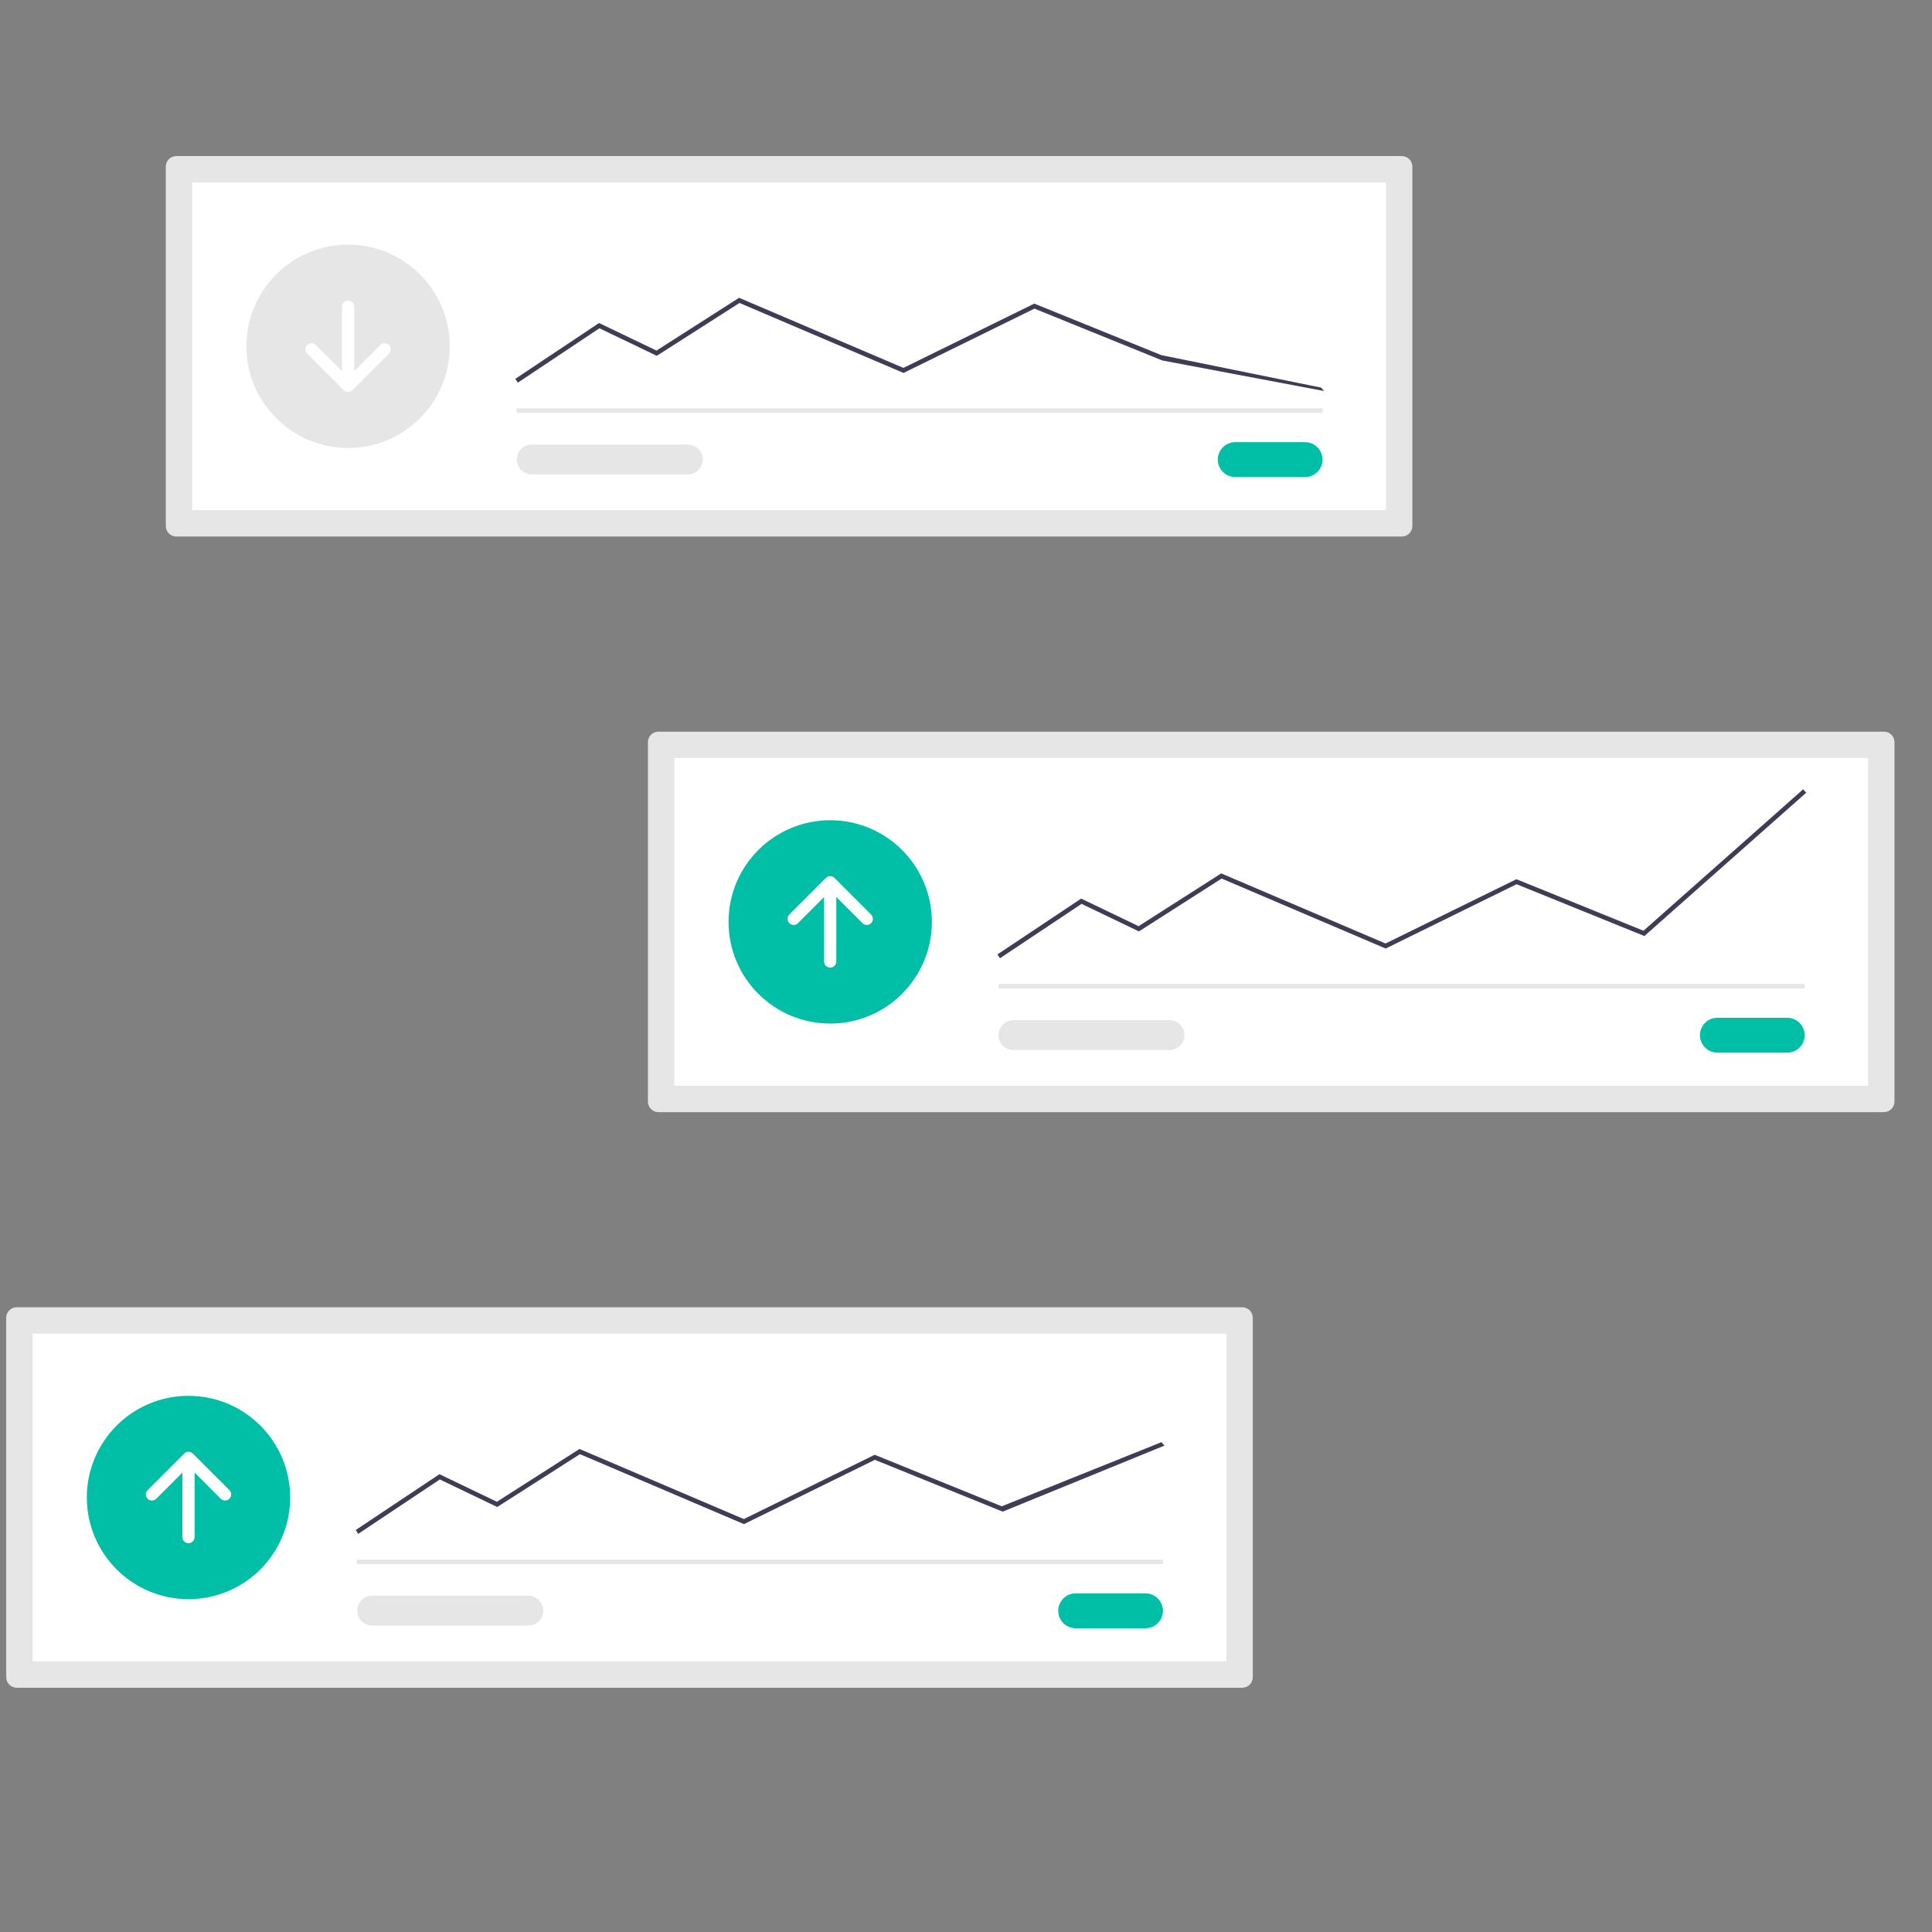
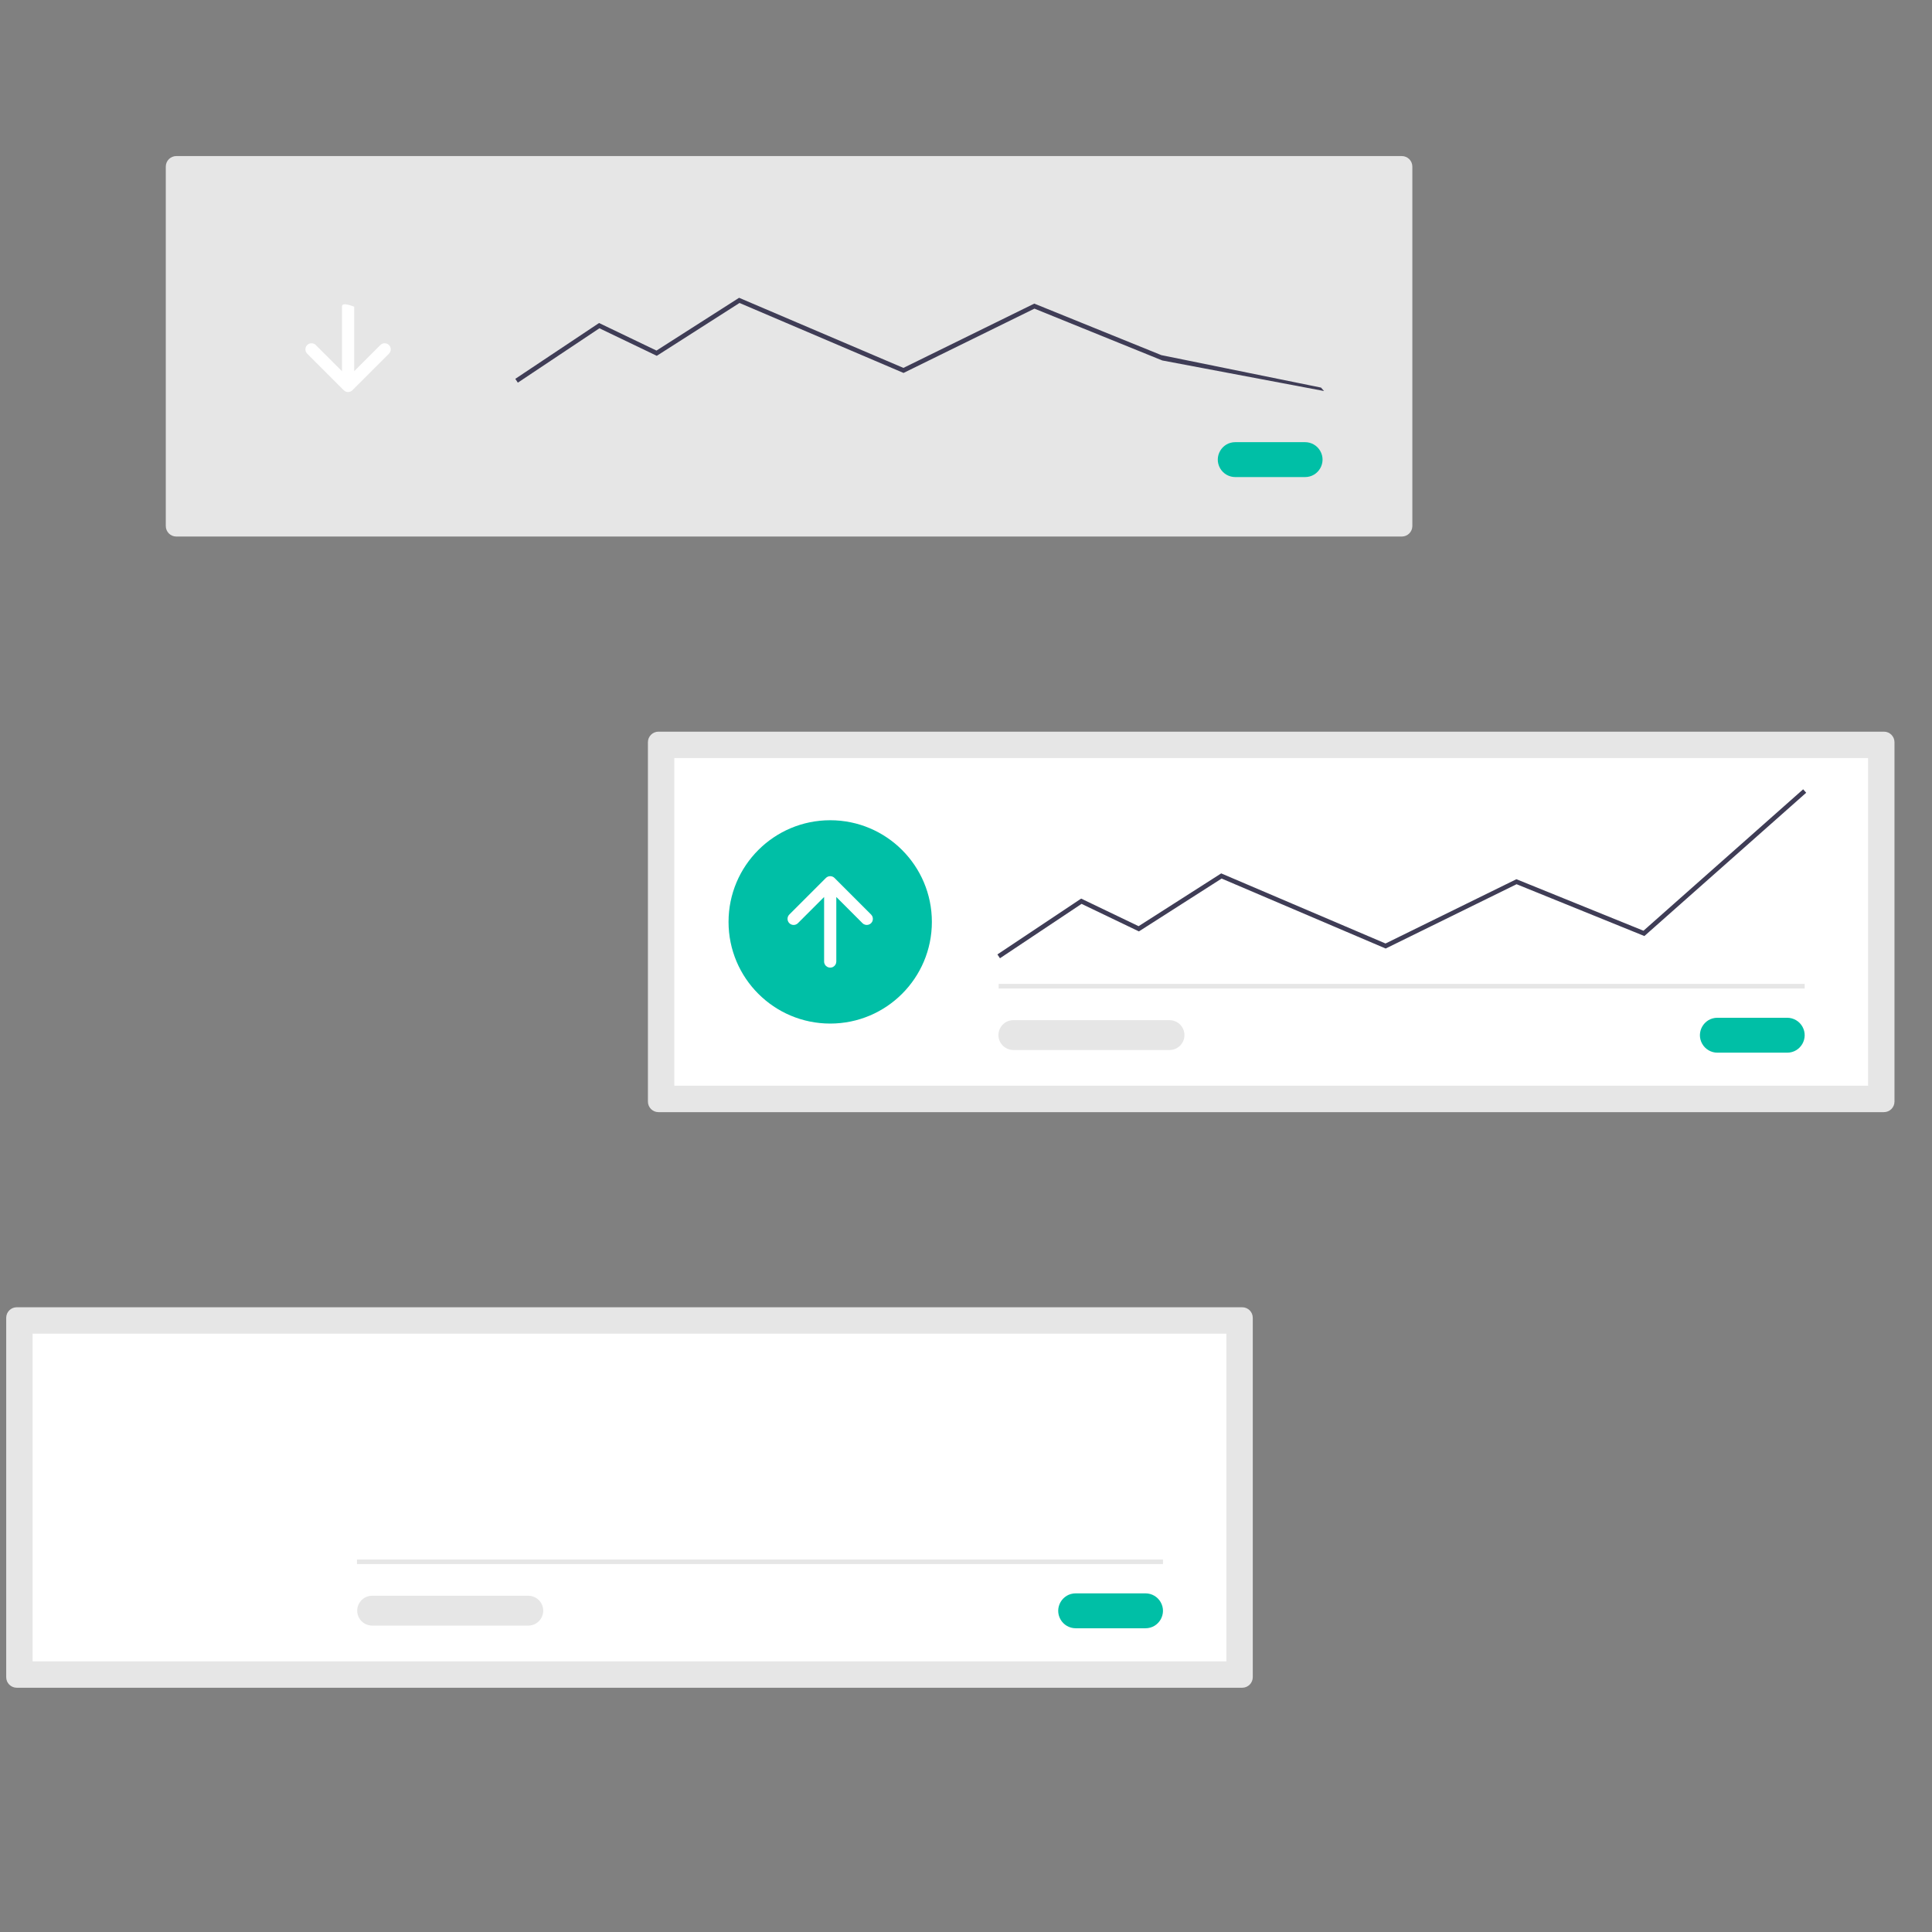
<svg xmlns="http://www.w3.org/2000/svg" viewBox="0 0 500 500">
  <rect x="0" y="0" width="500" height="500" fill="#808080" stroke="none" />
  <defs />
  <path id="a9fff5a8-4449-4722-8691-2681997674a8-186" data-name="fc914514-1042-4f3e-9382-2a2bd3a05a2f" d="M 45.633 40.391 C 44.127 40.392 42.907 41.612 42.906 43.118 L 42.906 136.13 C 42.907 137.635 44.127 138.855 45.633 138.857 L 362.789 138.857 C 364.294 138.855 365.514 137.635 365.516 136.13 L 365.516 43.118 C 365.514 41.612 364.294 40.392 362.789 40.391 L 45.633 40.391 Z" fill="#e6e6e6" />
-   <path id="ef08fdaa-4829-440e-93ff-da8e736c3be7-187" data-name="fc60a940-5b5f-47e1-886f-8b9349204f05" d="M 49.739 132.024 L 358.681 132.024 L 358.681 47.224 L 49.739 47.224 L 49.739 132.024 Z" fill="#fff" />
  <path id="f7452840-914d-46a1-ae61-ea1c2fc2d2a5-188" data-name="b37dca77-34e7-4938-924b-74ea49a8e34b" d="M 319.685 114.431 C 316.207 114.431 314.034 118.195 315.772 121.207 C 316.579 122.605 318.071 123.466 319.685 123.466 L 337.754 123.466 C 341.231 123.466 343.405 119.701 341.666 116.689 C 340.859 115.292 339.368 114.431 337.754 114.431 L 319.685 114.431 Z" fill="#00bfa6" />
-   <rect id="b2c9f911-15af-4e19-9f72-89a224d6cf2b" data-name="a114a1b8-363a-4115-bcea-0275bda15cb1" x="133.683" y="105.669" width="208.588" height="1.189" fill="#e6e6e6" />
  <circle id="a570d7cb-c53f-47e1-9372-81d6b1f4b9cc" data-name="fd059875-cd6f-429e-81eb-c199f1a3d666" cx="90.082" cy="89.624" r="26.311" fill="#e6e6e6" />
  <path id="a3321d5c-167e-43b0-8c0e-18df1c8c5ae5-189" data-name="ad693766-5e26-437f-8d3d-58ce33ee9e84" d="M 134.016 99.032 L 133.357 98.043 L 155.032 83.593 L 169.895 90.728 L 191.274 77.069 L 191.563 77.192 L 233.803 95.211 L 267.67 78.574 L 300.557 91.907 L 341.88 100.307 L 342.668 101.197 L 300.793 93.286 L 267.716 79.875 L 233.836 96.517 L 191.384 78.408 L 169.976 92.085 L 155.126 84.957 L 134.016 99.032 Z" fill="#3f3d56" />
-   <path id="f7b9bcea-10c4-4c80-b4a6-3d8e323f573e-190" data-name="ff424c2d-4733-4249-9b35-4eb43ebe2556" d="M 137.547 115.054 C 134.573 115.102 132.767 118.35 134.295 120.901 C 134.981 122.047 136.211 122.757 137.547 122.779 L 177.957 122.779 C 180.93 122.823 182.836 119.631 181.387 117.034 C 180.716 115.832 179.457 115.078 178.08 115.054 C 178.039 115.053 177.998 115.053 177.957 115.054 L 137.547 115.054 Z" fill="#e6e6e6" />
-   <path d="M 100.666 89.297 C 100.05 88.681 99.051 88.681 98.434 89.297 L 91.66 96.071 L 91.66 79.367 C 91.65 78.152 90.329 77.404 89.282 78.02 C 88.804 78.302 88.509 78.813 88.505 79.367 L 88.505 96.071 L 81.731 89.297 C 80.872 88.438 79.405 88.83 79.091 90.004 C 78.945 90.546 79.099 91.124 79.493 91.523 L 79.499 91.528 L 88.967 100.996 C 89.583 101.612 90.582 101.612 91.198 100.996 L 100.666 91.528 C 101.282 90.912 101.282 89.913 100.666 89.297 Z" fill="#fff" />
+   <path d="M 100.666 89.297 C 100.05 88.681 99.051 88.681 98.434 89.297 L 91.66 96.071 L 91.66 79.367 C 88.804 78.302 88.509 78.813 88.505 79.367 L 88.505 96.071 L 81.731 89.297 C 80.872 88.438 79.405 88.83 79.091 90.004 C 78.945 90.546 79.099 91.124 79.493 91.523 L 79.499 91.528 L 88.967 100.996 C 89.583 101.612 90.582 101.612 91.198 100.996 L 100.666 91.528 C 101.282 90.912 101.282 89.913 100.666 89.297 Z" fill="#fff" />
  <path id="f7c5b60e-33a7-4042-9d2c-5c8c9116b84c-191" data-name="ebf544e0-cedc-491d-9ace-ce79788cc3b4" d="M 170.408 189.354 C 168.902 189.355 167.682 190.575 167.681 192.081 L 167.681 285.093 C 167.682 286.598 168.902 287.818 170.408 287.82 L 487.565 287.82 C 489.07 287.818 490.29 286.598 490.292 285.093 L 490.292 192.081 C 490.29 190.575 489.07 189.355 487.565 189.354 L 170.408 189.354 Z" fill="#e6e6e6" />
  <path id="a8273e4e-93d2-47bb-9b17-df51a96534af-192" data-name="f05ecdaf-6a8f-49c4-b8a7-f7e5ce9efcf7" d="M 174.515 280.987 L 483.458 280.987 L 483.458 196.187 L 174.515 196.187 L 174.515 280.987 Z" fill="#fff" />
  <path id="a87d1795-16f3-4774-9768-c375c1bdbb9e-193" data-name="a9f7bc9d-00a6-4157-bba1-ffc7ec111a68" d="M 444.461 263.396 C 440.983 263.396 438.809 267.16 440.548 270.172 C 441.355 271.57 442.847 272.431 444.461 272.431 L 462.528 272.431 C 466.005 272.431 468.179 268.666 466.44 265.654 C 465.633 264.257 464.142 263.396 462.528 263.396 L 444.461 263.396 Z" fill="#00bfa6" />
  <rect id="b60d1a48-178f-4eb5-a9a3-9e4316169c72" data-name="a15d3d52-efbb-4636-8d15-228635c5d6e5" x="258.459" y="254.633" width="208.588" height="1.189" fill="#e6e6e6" />
  <circle id="f066d7d6-19fd-468d-830f-1318b53822b2" data-name="e4ee77d8-efe6-4a2a-a3ed-71b8f3ee957e" cx="214.857" cy="238.588" r="26.311" fill="#00bfa6" />
  <path id="fcead4ff-5625-4c61-90c0-6a9c2def1900-194" data-name="fc1c89ac-2b6e-4831-b128-0ac2ab1fa850" d="M 258.79 247.996 L 258.13 247.007 L 279.805 232.557 L 294.669 239.692 L 316.048 226.033 L 316.337 226.156 L 358.576 244.175 L 392.444 227.538 L 425.331 240.87 L 466.654 204.27 L 467.442 205.16 L 425.566 242.246 L 392.489 228.836 L 358.61 245.478 L 316.158 227.369 L 294.751 241.046 L 279.905 233.921 L 258.79 247.996 Z" fill="#3f3d56" />
  <path id="b25442e4-8332-4a87-9c30-01930e0b437c-195" data-name="bd690ac4-3df0-4871-95d5-adaa934b7c24" d="M 262.323 264.017 C 259.349 263.968 257.438 267.157 258.883 269.756 C 259.554 270.962 260.817 271.719 262.197 271.742 C 262.239 271.742 262.281 271.742 262.323 271.742 L 302.733 271.742 C 305.706 271.694 307.512 268.445 305.984 265.894 C 305.298 264.748 304.068 264.038 302.733 264.017 L 262.323 264.017 Z" fill="#e6e6e6" />
  <path d="M 204.274 238.914 C 204.89 239.531 205.889 239.531 206.506 238.915 L 206.506 238.914 L 213.28 232.141 L 213.28 248.844 C 213.28 250.059 214.595 250.818 215.647 250.211 C 216.135 249.929 216.435 249.408 216.435 248.844 L 216.435 232.141 L 223.209 238.914 C 224.068 239.773 225.535 239.381 225.849 238.207 C 225.995 237.663 225.84 237.082 225.441 236.683 L 215.973 227.215 C 215.357 226.599 214.358 226.599 213.742 227.215 L 204.274 236.683 C 203.658 237.299 203.658 238.298 204.274 238.914 Z" fill="#fff" />
  <path id="f3e6157c-e0fb-4525-9ebd-9efe95b1618f-196" data-name="b1a491a7-739b-4f1f-bff8-dbf70f6892c8" d="M 4.334 338.318 C 2.828 338.319 1.608 339.539 1.607 341.045 L 1.607 434.057 C 1.608 435.562 2.828 436.782 4.334 436.784 L 321.49 436.784 C 322.995 436.782 324.215 435.562 324.217 434.057 L 324.217 341.045 C 324.215 339.539 322.995 338.319 321.49 338.318 L 4.334 338.318 Z" fill="#e6e6e6" />
  <path id="b96defd0-9a2c-4c45-aa8c-b5fd1840c319-197" data-name="acd48b1a-d10a-4276-b388-f016adebff0c" d="M 8.441 429.951 L 317.384 429.951 L 317.384 345.151 L 8.441 345.151 L 8.441 429.951 Z" fill="#fff" />
  <path id="a2204f79-048d-45a5-9dbf-3ca685e385ac-198" data-name="bed21912-b6c9-41df-a59b-963435bac71a" d="M 278.386 412.359 C 274.908 412.359 272.735 416.123 274.473 419.135 C 275.28 420.533 276.772 421.394 278.386 421.394 L 296.455 421.394 C 299.932 421.394 302.106 417.629 300.367 414.617 C 299.56 413.22 298.069 412.359 296.455 412.359 L 278.386 412.359 Z" fill="#00bfa6" />
  <rect id="ece8f467-8c57-41a5-b787-946f11f73852" data-name="a26455fb-834b-4368-afb2-80d86a75d46a" x="92.384" y="403.597" width="208.588" height="1.189" fill="#e6e6e6" />
-   <circle id="acd23665-8915-4d62-9edc-4433a6bf124b" data-name="f17c58cd-37a1-42e1-9e5f-26c2ec8825b4" cx="48.783" cy="387.551" r="26.311" fill="#00bfa6" />
-   <path id="b2ebcab4-d8cf-428d-87b9-c73daac40ac9-199" data-name="b803193f-4714-40c6-8606-08b9dea6d22d" d="M 92.715 396.96 L 92.056 395.971 L 113.731 381.52 L 128.594 388.655 L 149.974 374.992 L 192.502 393.133 L 226.369 376.496 L 259.252 389.833 L 300.575 373.233 L 301.363 374.123 L 259.493 391.212 L 226.416 377.802 L 192.537 394.444 L 150.085 376.335 L 128.678 390.013 L 113.828 382.885 L 92.715 396.96 Z" fill="#3f3d56" />
  <path id="aca123b7-0fc2-4f3d-89c1-779a89955e8d-200" data-name="b19b31b4-3a52-4fc9-8ed4-dc6729deb0ed" d="M 96.248 412.98 C 93.274 413.028 91.468 416.276 92.996 418.827 C 93.682 419.973 94.912 420.683 96.248 420.705 L 136.658 420.705 C 139.631 420.753 141.542 417.565 140.097 414.965 C 139.426 413.759 138.163 413.002 136.783 412.98 C 136.741 412.979 136.699 412.979 136.658 412.98 L 96.248 412.98 Z" fill="#e6e6e6" />
  <path d="M 38.2 387.878 C 38.816 388.494 39.815 388.494 40.432 387.878 L 47.206 381.104 L 47.206 397.807 C 47.211 399.022 48.53 399.775 49.579 399.163 C 50.058 398.883 50.355 398.372 50.362 397.817 L 50.362 381.104 L 57.135 387.877 C 57.992 388.739 59.46 388.349 59.777 387.177 C 59.924 386.633 59.77 386.051 59.373 385.652 L 59.367 385.646 L 49.899 376.178 C 49.283 375.562 48.284 375.562 47.668 376.178 L 38.2 385.646 C 37.584 386.262 37.584 387.261 38.2 387.878 Z" fill="#fff" />
</svg>